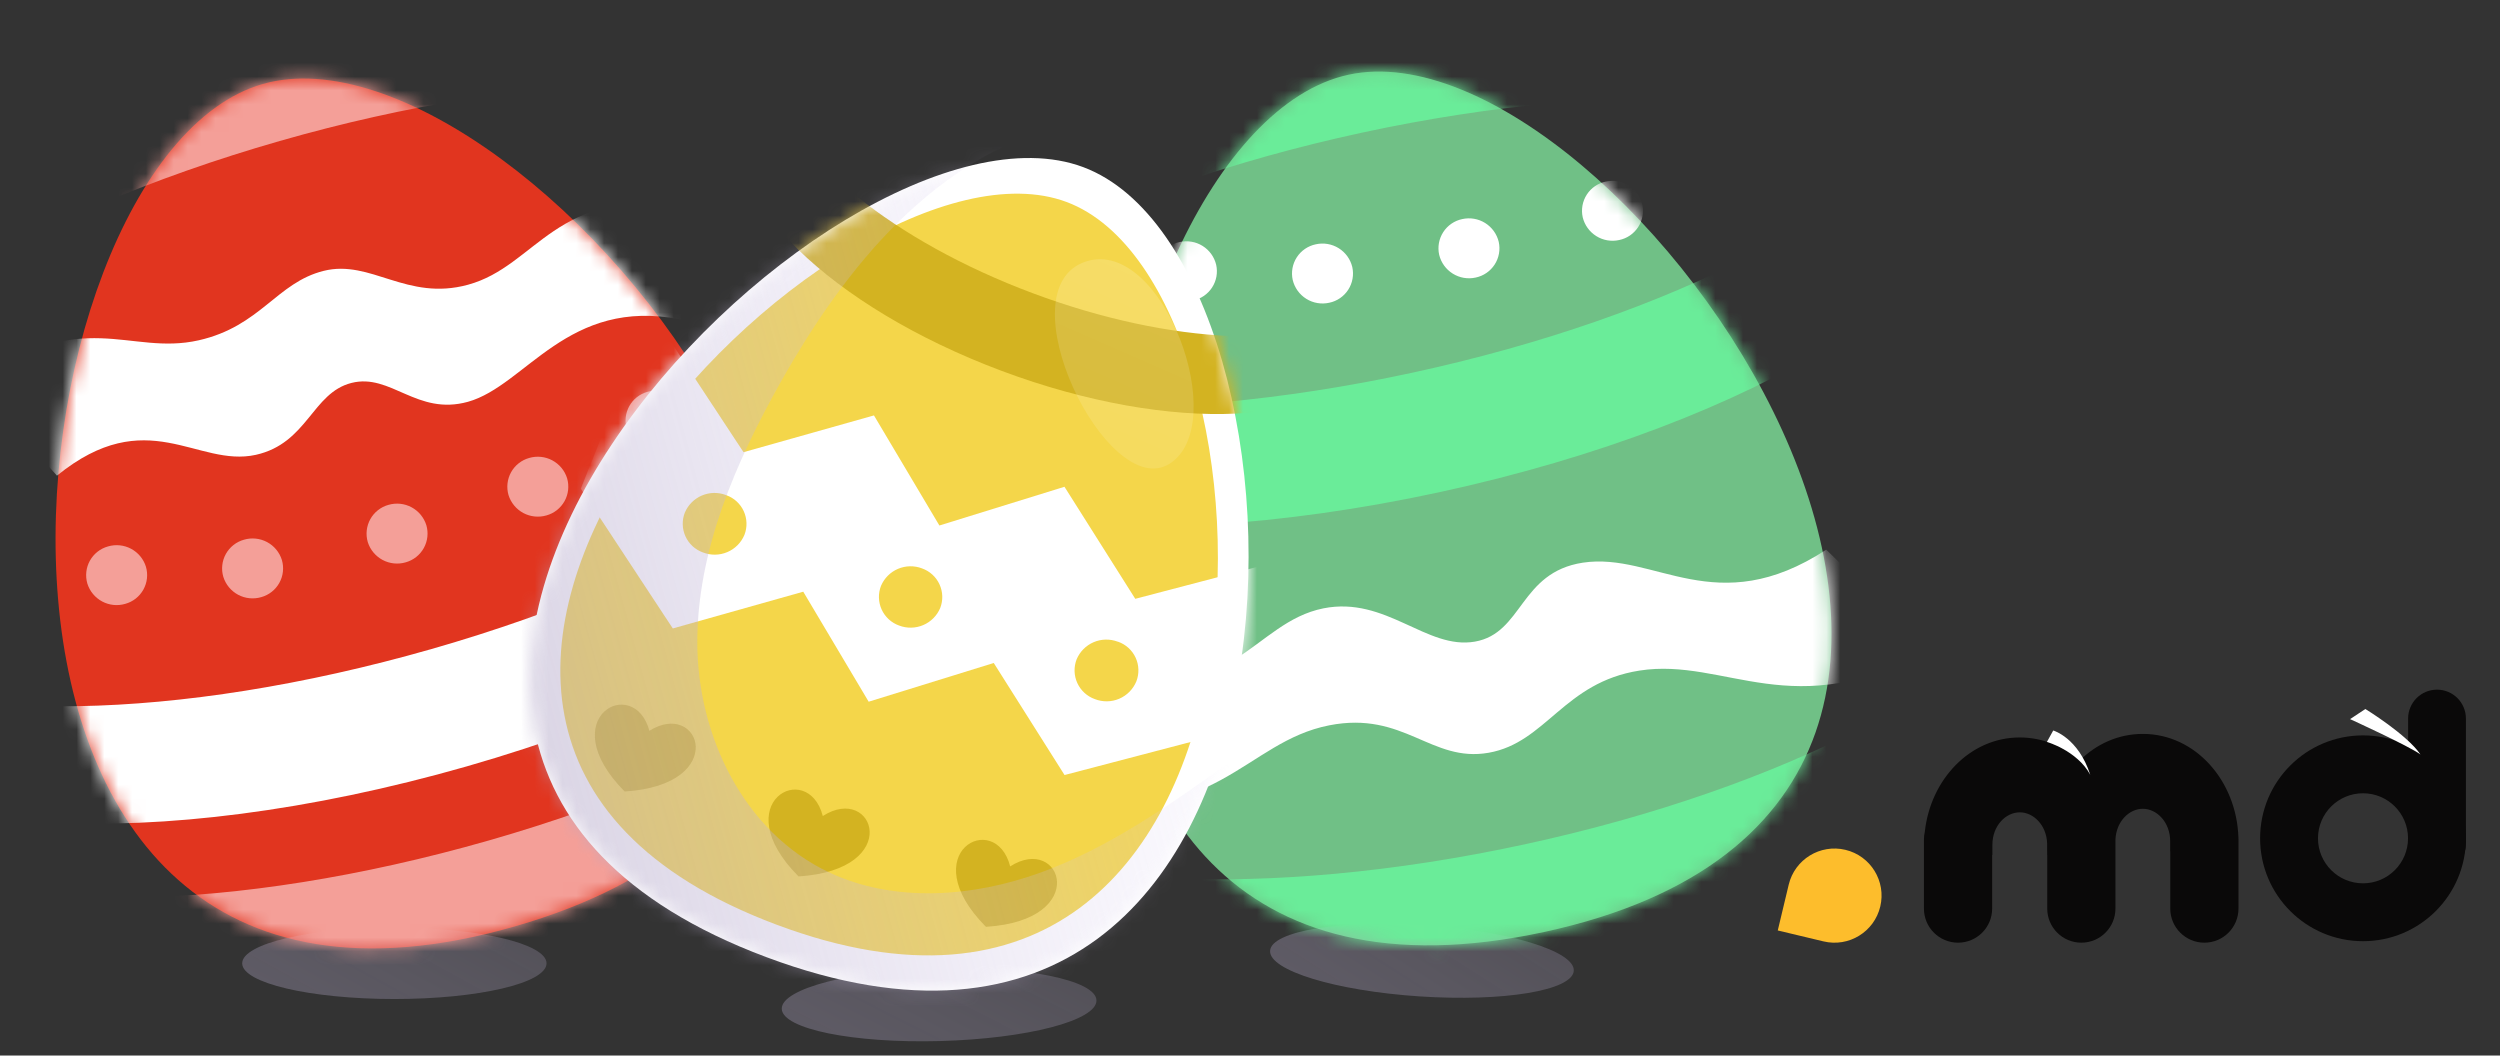
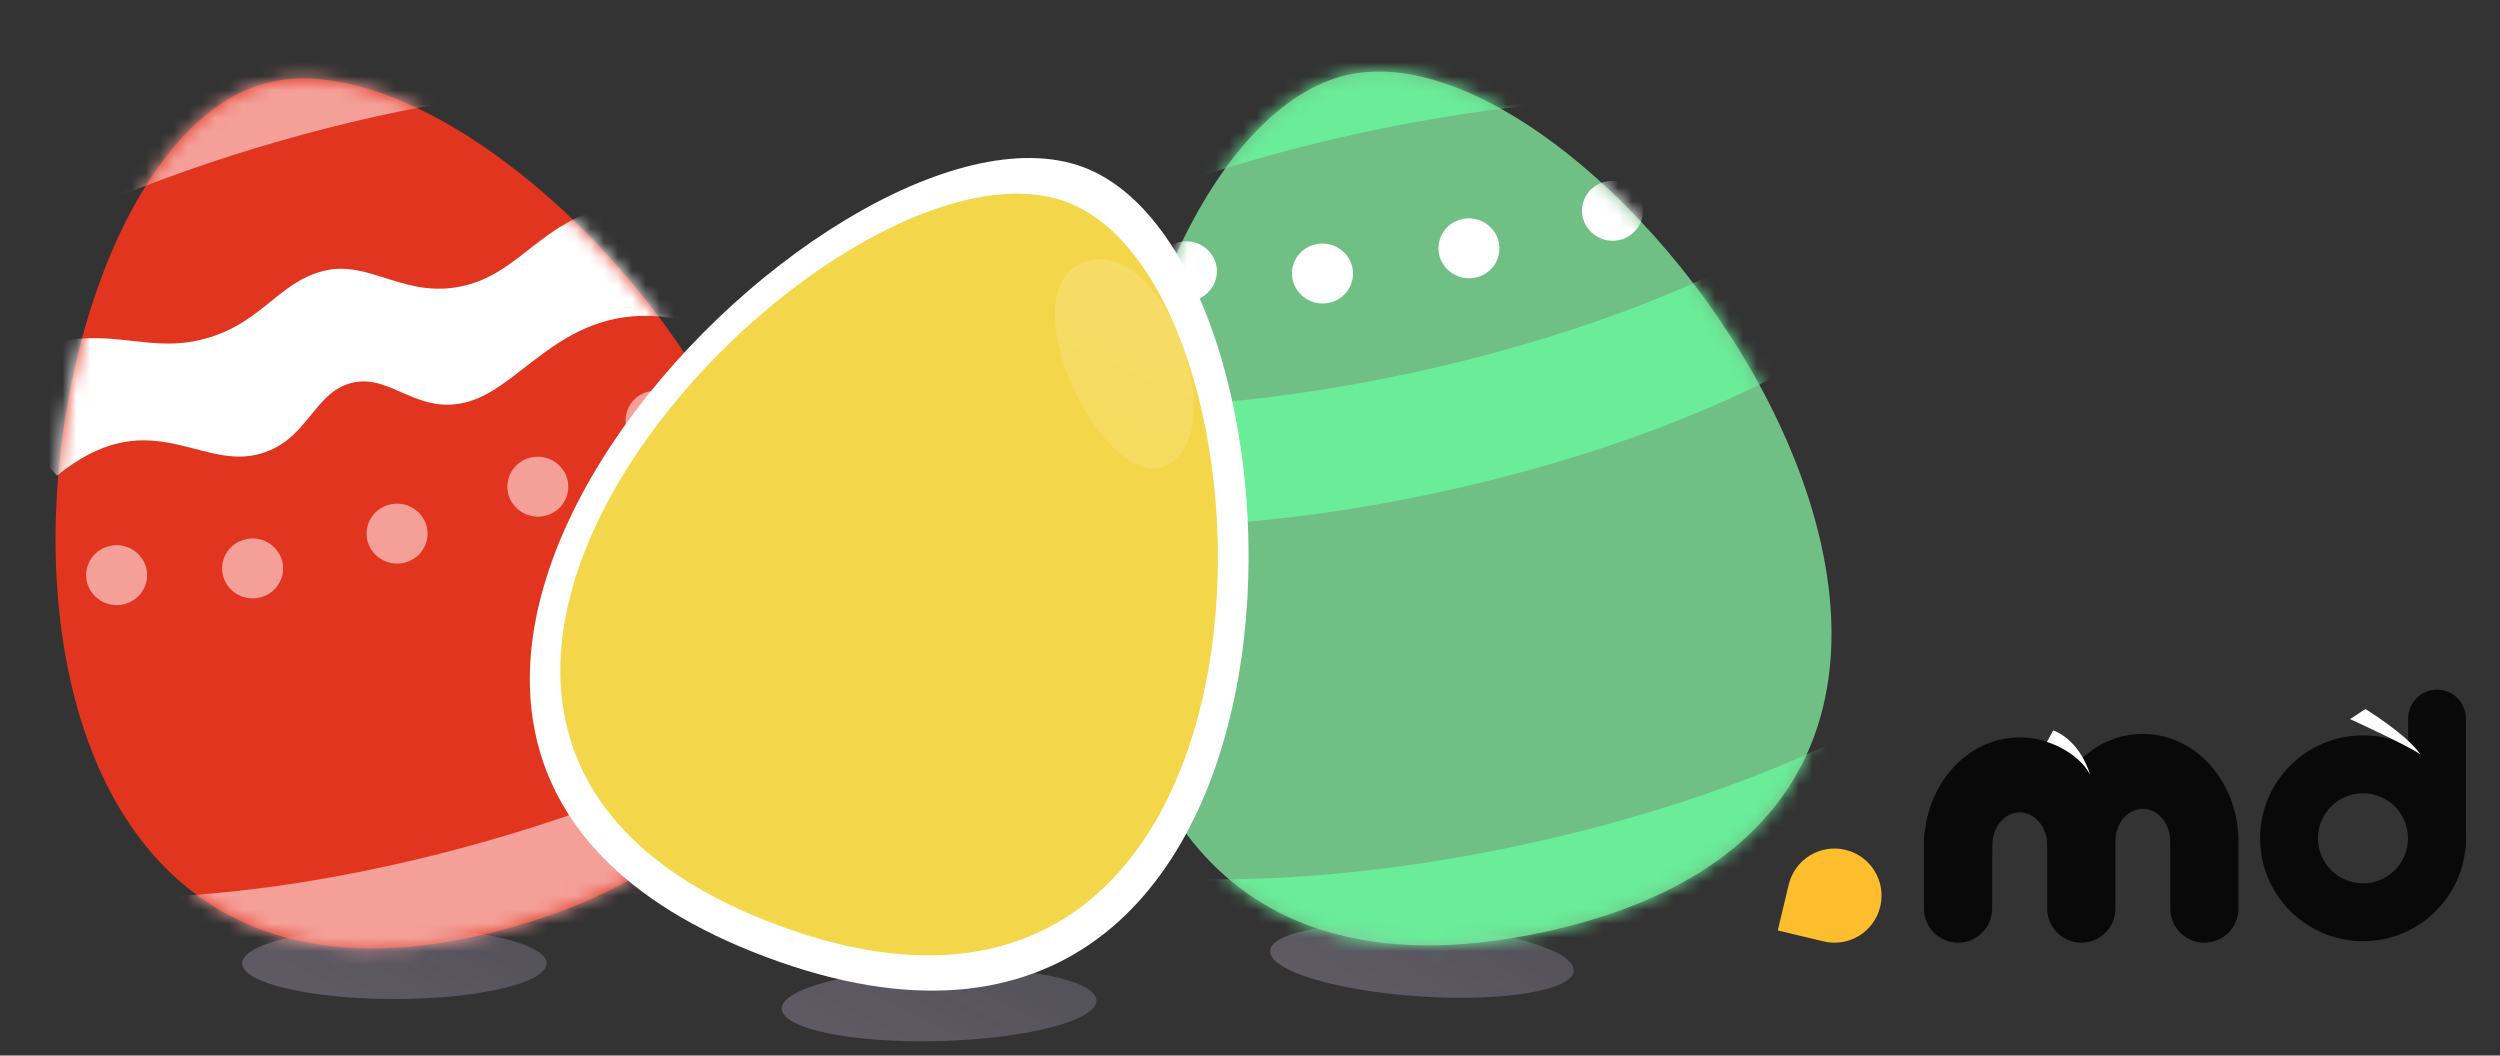
<svg xmlns="http://www.w3.org/2000/svg" width="180" height="76" viewBox="0 0 180 76" fill="none">
  <rect x="0" y="0" width="180" height="76" fill="#333333" stroke="none" />
  <path d="M132.871 61.188C134.691 61.623 135.815 63.452 135.379 65.272C134.944 67.093 133.116 68.216 131.295 67.781L127.999 66.993L128.787 63.697C129.222 61.876 131.051 60.753 132.871 61.188Z" fill="#FDBD2C" />
  <path fill-rule="evenodd" clip-rule="evenodd" d="M170.137 63.599C168.347 63.599 166.895 62.148 166.895 60.357C166.895 58.567 168.347 57.116 170.137 57.116C171.927 57.116 173.378 58.567 173.378 60.357C173.378 62.148 171.927 63.599 170.137 63.599ZM170.137 67.766C166.045 67.766 162.728 64.449 162.728 60.357C162.728 56.265 166.045 52.948 170.137 52.948C174.229 52.948 177.546 56.265 177.546 60.357C177.546 64.449 174.229 67.766 170.137 67.766Z" fill="#0A0909" />
  <path d="M177.546 51.736C177.546 50.587 176.614 49.655 175.465 49.655C174.316 49.655 173.384 50.587 173.384 51.736V60.742C173.384 61.891 174.316 62.823 175.465 62.823C176.614 62.823 177.546 61.891 177.546 60.742V51.736Z" fill="#0A0909" />
  <path d="M169.206 51.777C169.206 51.777 173.491 53.732 174.274 54.324C173.3 52.884 170.306 51.048 170.306 51.048L169.206 51.777Z" fill="white" />
  <path fill-rule="evenodd" clip-rule="evenodd" d="M149.718 54.778C150.921 53.579 152.509 52.841 154.282 52.841C158.082 52.841 161.033 56.233 161.166 60.288C161.169 60.338 161.171 60.389 161.171 60.441V65.418C161.171 66.774 160.071 67.873 158.715 67.873C157.359 67.873 156.259 66.774 156.259 65.418V61.298H156.253V60.573C156.253 59.19 155.286 58.232 154.282 58.232C153.306 58.232 152.366 59.136 152.312 60.455V65.418C152.312 66.774 151.213 67.873 149.857 67.873C148.5 67.873 147.401 66.774 147.401 65.418V61.553H147.395V61.298H147.393V60.71C147.34 59.391 146.399 58.488 145.424 58.488C144.419 58.488 143.452 59.446 143.452 60.828V61.553H143.435V65.418C143.435 66.774 142.335 67.873 140.979 67.873C139.623 67.873 138.523 66.774 138.523 65.418V60.441C138.523 60.25 138.545 60.065 138.586 59.888C138.996 56.129 141.83 53.097 145.424 53.097C147.067 53.097 148.551 53.731 149.718 54.778Z" fill="#0A0909" />
  <path d="M147.378 53.419C147.378 53.419 149.549 54.029 150.5 55.789C149.635 53.107 147.832 52.596 147.832 52.596L147.378 53.419Z" fill="white" />
  <path d="M13.766 42.862C13.766 48.906 15.377 53.598 18.6 56.938C21.823 60.279 26.3 61.952 32.031 61.958C37.733 61.958 42.215 60.303 45.479 56.992C48.743 53.681 50.396 49.046 50.44 43.087V35.378C50.44 29.191 48.821 24.36 45.585 20.886C42.349 17.412 37.854 15.676 32.102 15.68C26.442 15.68 21.98 17.387 18.715 20.8C15.451 24.214 13.797 29.003 13.755 35.168L13.766 42.862ZM24.072 35.315C24.072 31.251 24.724 28.229 26.028 26.25C27.332 24.27 29.358 23.279 32.106 23.275C34.833 23.275 36.847 24.229 38.148 26.136C39.45 28.044 40.125 30.947 40.175 34.845V42.862C40.175 46.801 39.511 49.704 38.183 51.571C36.856 53.437 34.806 54.37 32.035 54.37C29.358 54.37 27.367 53.458 26.063 51.634C24.759 49.809 24.095 46.978 24.072 43.141V35.315Z" fill="#1D1D1B" />
  <path d="M18.913 6.049C38.077 0.557 81.314 54.017 37.04 66.709C-7.234 79.4 -0.252 11.54 18.913 6.049Z" fill="#E1351F" />
  <g style="mix-blend-mode:multiply">
    <path d="M39.351 69.36C39.351 70.78 34.446 71.929 28.394 71.929C22.342 71.929 17.438 70.78 17.438 69.36C17.438 67.939 22.344 66.79 28.394 66.79C34.444 66.79 39.351 67.941 39.351 69.36Z" fill="url(#paint0_linear_364_5626)" />
  </g>
  <mask id="mask0_364_5626" style="mask-type:luminance" maskUnits="userSpaceOnUse" x="3" y="5" width="54" height="64">
    <path d="M18.913 6.049C38.077 0.557 81.314 54.017 37.04 66.709C-7.234 79.4 -0.252 11.54 18.913 6.049Z" fill="white" />
  </mask>
  <g mask="url(#mask0_364_5626)">
    <path d="M-1.943 27.571C5.974 21.948 9.26 25.642 14.306 24.502C18.766 23.492 19.913 20.348 23.306 19.502C26.699 18.655 29.28 21.708 33.693 20.502C38.687 19.138 39.913 13.477 49.475 14.738L49.001 23C40.871 21.38 37.868 27.76 33.693 28.929C30.007 29.952 28.142 26.853 25.306 27.571C22.47 28.29 22.152 31.913 18.422 32.748C14.199 33.684 10.594 28.979 4.101 34.247" fill="white" />
    <path d="M10.507 40.804C10.587 41.077 10.612 41.363 10.581 41.646C10.549 41.929 10.461 42.203 10.323 42.452C10.184 42.701 9.998 42.919 9.774 43.096C9.551 43.272 9.294 43.401 9.02 43.477C8.463 43.641 7.865 43.579 7.354 43.305C6.843 43.031 6.461 42.568 6.288 42.014C6.209 41.741 6.184 41.455 6.216 41.172C6.247 40.889 6.335 40.616 6.473 40.367C6.612 40.119 6.798 39.9 7.022 39.724C7.245 39.548 7.502 39.419 7.776 39.343C8.332 39.179 8.93 39.24 9.441 39.514C9.952 39.787 10.335 40.25 10.507 40.804Z" fill="#F49F98" />
    <path d="M20.296 40.32C20.376 40.593 20.401 40.88 20.369 41.163C20.338 41.446 20.25 41.72 20.112 41.968C19.974 42.217 19.787 42.436 19.563 42.612C19.34 42.788 19.083 42.918 18.809 42.994C18.253 43.157 17.654 43.095 17.143 42.822C16.633 42.548 16.25 42.084 16.078 41.531C15.998 41.258 15.973 40.971 16.005 40.689C16.036 40.406 16.124 40.132 16.262 39.884C16.401 39.635 16.587 39.417 16.811 39.241C17.034 39.065 17.291 38.935 17.565 38.859C18.121 38.695 18.719 38.757 19.23 39.03C19.741 39.303 20.124 39.767 20.296 40.32Z" fill="#F49F98" />
    <path d="M30.697 37.814C30.777 38.087 30.802 38.374 30.77 38.657C30.738 38.939 30.651 39.213 30.512 39.462C30.374 39.711 30.187 39.929 29.964 40.105C29.74 40.282 29.484 40.411 29.21 40.488C28.653 40.651 28.055 40.588 27.545 40.315C27.034 40.041 26.651 39.578 26.478 39.025C26.399 38.751 26.374 38.465 26.406 38.182C26.438 37.9 26.526 37.626 26.664 37.377C26.802 37.129 26.988 36.91 27.212 36.734C27.435 36.557 27.692 36.427 27.966 36.351C28.522 36.188 29.12 36.249 29.631 36.523C30.142 36.797 30.525 37.261 30.697 37.814Z" fill="#F49F98" />
    <path d="M45.127 30.887C45.299 31.44 45.682 31.903 46.192 32.176C46.703 32.45 47.3 32.511 47.856 32.348C48.13 32.272 48.387 32.142 48.61 31.966C48.834 31.79 49.02 31.572 49.158 31.323C49.297 31.075 49.385 30.801 49.416 30.518C49.448 30.236 49.423 29.949 49.343 29.676C49.171 29.123 48.788 28.659 48.278 28.386C47.767 28.112 47.168 28.05 46.612 28.213C46.338 28.289 46.082 28.419 45.858 28.595C45.635 28.771 45.448 28.99 45.31 29.239C45.172 29.488 45.085 29.762 45.053 30.044C45.022 30.327 45.047 30.614 45.127 30.887Z" fill="#F49F98" />
    <path d="M36.613 35.646C36.786 36.2 37.169 36.663 37.679 36.937C38.19 37.21 38.788 37.272 39.344 37.11C39.618 37.033 39.875 36.904 40.099 36.727C40.322 36.551 40.508 36.333 40.647 36.084C40.785 35.835 40.873 35.561 40.905 35.278C40.936 34.996 40.911 34.709 40.832 34.436C40.66 33.883 40.277 33.42 39.766 33.146C39.256 32.872 38.658 32.81 38.102 32.973C37.828 33.049 37.572 33.179 37.348 33.355C37.124 33.531 36.938 33.75 36.799 33.999C36.661 34.247 36.573 34.521 36.541 34.804C36.509 35.087 36.534 35.373 36.613 35.646Z" fill="#F49F98" />
-     <path d="M70.077 28.951C72.474 36.972 56.146 48.72 33.601 55.181C11.056 61.642 -9.178 60.366 -11.578 52.346C-12.019 50.873 -11.831 49.28 -11.095 47.614C-4.216 52.126 12.646 52.007 31.072 46.729C49.499 41.451 63.761 32.649 67.065 25.221C68.603 26.235 69.631 27.479 70.077 28.951Z" fill="white" />
    <path d="M-18.868 27.928C-21.264 19.908 -4.937 8.159 17.608 1.7C40.153 -4.759 60.387 -3.485 62.788 4.534C63.228 6.008 63.042 7.6 62.306 9.266C55.427 4.753 38.566 4.872 20.139 10.152C1.712 15.433 -12.548 24.23 -15.852 31.658C-17.397 30.645 -18.431 29.401 -18.868 27.928Z" fill="#F49F98" />
    <path d="M74.197 42.737C76.594 50.756 60.266 62.505 37.721 68.966C15.176 75.426 -5.058 74.151 -7.458 66.13C-7.899 64.658 -7.713 63.064 -6.977 61.398C-0.097 65.911 16.766 65.792 35.193 60.514C53.619 55.235 67.878 46.434 71.182 39.006C72.723 40.021 73.757 41.263 74.197 42.737Z" fill="#F49F98" />
  </g>
  <path d="M89.533 41.771C89.134 47.801 90.432 52.589 93.427 56.135C96.422 59.681 100.779 61.647 106.497 62.031C112.186 62.408 116.768 61.052 120.243 57.964C123.718 54.876 125.674 50.36 126.111 44.417L126.62 36.725C127.029 30.551 125.733 25.624 122.733 21.944C119.733 18.263 115.364 16.235 109.623 15.859C103.976 15.485 99.411 16.893 95.928 20.084C92.445 23.274 90.479 27.944 90.03 34.093L89.533 41.771ZM100.314 34.921C100.583 30.866 101.433 27.893 102.865 26.004C104.296 24.115 106.383 23.26 109.126 23.437C111.846 23.617 113.793 24.702 114.966 26.692C116.139 28.681 116.621 31.622 116.413 35.515L115.884 43.514C115.624 47.445 114.77 50.298 113.322 52.072C111.874 53.847 109.767 54.643 107.002 54.46C104.33 54.284 102.404 53.242 101.224 51.335C100.043 49.429 99.568 46.56 99.798 42.729L100.314 34.921Z" fill="#1D1D1B" />
  <path d="M97.099 5.378C116.585 1.164 156.197 57.362 111.181 67.102C66.166 76.842 77.613 9.591 97.099 5.378Z" fill="#70C086" />
  <g style="mix-blend-mode:multiply">
    <path d="M113.312 69.9C113.218 71.317 108.248 72.14 102.21 71.74C96.171 71.341 91.353 69.87 91.447 68.453C91.541 67.036 96.512 66.213 102.549 66.613C108.586 67.012 113.405 68.484 113.312 69.9Z" fill="url(#paint1_linear_364_5626)" />
  </g>
  <mask id="mask1_364_5626" style="mask-type:luminance" maskUnits="userSpaceOnUse" x="79" y="5" width="53" height="64">
    <path d="M97.099 5.378C116.585 1.164 156.197 57.362 111.181 67.102C66.166 76.842 77.613 9.591 97.099 5.378Z" fill="white" />
  </mask>
  <g mask="url(#mask1_364_5626)">
-     <path d="M76.006 57.855C87.684 59.58 89.599 53.425 95.703 52.224C101.1 51.164 103.037 54.93 107.186 54.198C111.334 53.465 112.59 49.135 118.043 48.282C124.214 47.314 129.182 52.257 138.876 46.758L131.488 39.576C123.546 44.766 119.14 39.731 113.966 40.512C109.402 41.211 109.658 45.596 106.186 46.198C102.713 46.8 99.798 42.905 95.29 43.8C90.191 44.823 88.851 50.878 78.916 48.845" fill="white" />
    <path d="M87.565 19.064C87.627 19.342 87.633 19.63 87.583 19.91C87.532 20.19 87.427 20.458 87.272 20.697C87.118 20.936 86.917 21.142 86.682 21.303C86.448 21.464 86.183 21.576 85.904 21.634C85.338 21.76 84.746 21.659 84.254 21.352C83.762 21.045 83.411 20.557 83.276 19.994C83.214 19.716 83.208 19.428 83.259 19.148C83.309 18.869 83.414 18.601 83.569 18.362C83.723 18.123 83.924 17.918 84.159 17.757C84.393 17.596 84.658 17.484 84.936 17.426C85.502 17.299 86.094 17.4 86.586 17.706C87.078 18.013 87.43 18.501 87.565 19.064Z" fill="white" />
    <path d="M97.365 19.228C97.427 19.506 97.433 19.794 97.382 20.074C97.332 20.354 97.227 20.622 97.072 20.861C96.918 21.1 96.717 21.306 96.482 21.467C96.247 21.628 95.983 21.74 95.704 21.798C95.138 21.924 94.546 21.823 94.054 21.516C93.562 21.209 93.211 20.721 93.075 20.157C93.014 19.88 93.008 19.593 93.058 19.312C93.109 19.032 93.214 18.765 93.369 18.526C93.523 18.287 93.724 18.082 93.958 17.921C94.193 17.76 94.457 17.648 94.736 17.59C95.302 17.463 95.894 17.564 96.386 17.87C96.878 18.177 97.23 18.665 97.365 19.228Z" fill="white" />
    <path d="M107.909 17.414C107.971 17.692 107.976 17.98 107.926 18.26C107.876 18.54 107.77 18.807 107.616 19.046C107.461 19.285 107.261 19.491 107.026 19.652C106.791 19.813 106.527 19.926 106.248 19.984C105.683 20.11 105.09 20.008 104.599 19.701C104.107 19.395 103.755 18.907 103.62 18.344C103.558 18.066 103.553 17.778 103.603 17.498C103.654 17.218 103.759 16.951 103.914 16.712C104.068 16.473 104.268 16.267 104.503 16.106C104.738 15.945 105.002 15.832 105.28 15.774C105.846 15.648 106.439 15.749 106.931 16.056C107.422 16.363 107.774 16.851 107.909 17.414Z" fill="white" />
    <path d="M122.764 11.455C122.9 12.018 123.251 12.505 123.742 12.812C124.234 13.118 124.826 13.22 125.391 13.093C125.67 13.036 125.934 12.923 126.169 12.762C126.403 12.601 126.604 12.396 126.758 12.157C126.913 11.918 127.018 11.651 127.069 11.371C127.119 11.091 127.113 10.803 127.052 10.526C126.916 9.962 126.565 9.474 126.073 9.167C125.581 8.86 124.989 8.759 124.423 8.885C124.144 8.943 123.88 9.056 123.645 9.217C123.411 9.378 123.21 9.584 123.056 9.823C122.902 10.062 122.796 10.329 122.746 10.61C122.696 10.89 122.702 11.177 122.764 11.455Z" fill="white" />
    <path d="M113.955 15.642C114.09 16.206 114.442 16.693 114.934 17C115.425 17.307 116.018 17.408 116.583 17.282C116.862 17.224 117.126 17.112 117.361 16.951C117.596 16.79 117.796 16.584 117.951 16.345C118.105 16.106 118.211 15.838 118.261 15.558C118.311 15.278 118.306 14.991 118.244 14.713C118.109 14.15 117.758 13.662 117.266 13.355C116.775 13.049 116.183 12.947 115.617 13.073C115.339 13.131 115.074 13.243 114.839 13.404C114.605 13.565 114.404 13.771 114.249 14.01C114.095 14.249 113.989 14.517 113.938 14.797C113.888 15.077 113.893 15.364 113.955 15.642Z" fill="white" />
    <path d="M141.758 11.676C143.62 19.838 126.552 30.482 103.63 35.44C80.707 40.398 60.602 37.79 58.736 29.628C58.394 28.13 58.686 26.552 59.531 24.938C66.097 29.895 82.93 30.89 101.665 26.84C120.4 22.79 135.212 14.949 138.999 7.756C140.466 8.868 141.41 10.177 141.758 11.676Z" fill="#6AEC99" />
    <path d="M57.955 24.715C56.094 16.554 73.162 5.909 96.084 0.953C119.006 -4.003 139.112 -1.396 140.977 6.763C141.32 8.264 141.029 9.839 140.184 11.453C133.618 6.496 116.786 5.502 98.051 9.554C79.315 13.605 64.505 21.442 60.718 28.636C59.243 27.523 58.294 26.213 57.955 24.715Z" fill="#6AEC99" />
    <path d="M149.84 45.637C151.702 53.797 134.634 64.441 111.712 69.399C88.789 74.357 68.684 71.749 66.818 63.587C66.476 62.088 66.766 60.511 67.611 58.897C74.177 63.854 91.011 64.849 109.747 60.799C128.482 56.748 143.29 48.908 147.077 41.714C148.548 42.829 149.498 44.137 149.84 45.637Z" fill="#6AEC99" />
  </g>
  <g style="mix-blend-mode:multiply">
    <path d="M67.687 74.956C61.43 75.126 56.326 74.087 56.287 72.636C56.248 71.186 61.288 69.873 67.545 69.704C73.802 69.534 78.905 70.573 78.945 72.024C78.984 73.474 73.944 74.787 67.687 74.956Z" fill="url(#paint2_linear_364_5626)" />
  </g>
  <path d="M77.993 12.033C96.161 18.834 97.143 84.621 55.168 68.91C13.194 53.2 59.82 5.232 77.993 12.033Z" fill="white" />
  <path d="M76.797 14.544C93.419 20.766 94.317 80.952 55.916 66.579C17.515 52.207 60.172 8.323 76.797 14.544Z" fill="#F4D64A" />
  <mask id="mask2_364_5626" style="mask-type:luminance" maskUnits="userSpaceOnUse" x="38" y="11" width="52" height="61">
-     <path d="M77.993 12.033C96.329 18.118 97.143 84.621 55.168 68.91C13.193 53.2 59.82 5.232 77.993 12.033Z" fill="white" />
-   </mask>
+     </mask>
  <g mask="url(#mask2_364_5626)">
    <path d="M98.243 25.425C96.11 30.729 84.411 31.307 72.105 26.698C59.798 22.089 51.554 14.049 53.682 8.746C54.106 7.738 54.831 6.885 55.757 6.302C56.941 11.291 64.292 17.346 74.351 21.108C84.41 24.87 94.05 25.176 98.41 22.267C98.686 23.311 98.628 24.416 98.243 25.425Z" fill="#D3B321" />
    <path d="M57.496 63.103C65.122 62.619 62.939 56.382 59.241 58.754C58.164 54.597 52.201 57.785 57.496 63.103ZM46.721 52.64C50.419 50.268 52.596 56.505 44.976 56.989C39.702 51.67 45.664 48.482 46.763 52.639L46.721 52.64ZM72.733 62.381C76.43 60.01 78.609 66.252 70.988 66.731C65.703 61.402 71.665 58.213 72.733 62.381Z" fill="#D3B321" />
    <path d="M41.816 35.182L48.441 45.248L57.834 42.602L62.544 50.523L71.55 47.735L76.647 55.802L88.566 52.678L93.657 39.991L81.739 43.115L76.642 35.048L67.636 37.836L62.925 29.91L53.533 32.557L46.907 22.49L41.816 35.182Z" fill="white" />
    <path d="M53.6 38.509C53.367 39.069 52.923 39.516 52.365 39.752C51.806 39.989 51.177 39.998 50.612 39.776C50.336 39.677 50.082 39.524 49.865 39.325C49.649 39.127 49.475 38.886 49.353 38.619C49.231 38.352 49.164 38.063 49.157 37.769C49.149 37.475 49.2 37.183 49.307 36.91C49.542 36.352 49.987 35.908 50.545 35.673C51.104 35.438 51.732 35.431 52.295 35.654C52.571 35.753 52.824 35.905 53.039 36.103C53.254 36.301 53.428 36.54 53.55 36.806C53.671 37.072 53.738 37.36 53.747 37.653C53.756 37.945 53.706 38.236 53.6 38.509ZM66.382 40.923C65.825 40.711 65.207 40.723 64.658 40.956C64.109 41.189 63.671 41.625 63.436 42.173C63.328 42.446 63.276 42.738 63.283 43.031C63.29 43.325 63.356 43.614 63.477 43.882C63.599 44.149 63.773 44.389 63.989 44.588C64.205 44.787 64.459 44.94 64.736 45.039C65.297 45.254 65.92 45.242 66.473 45.006C67.026 44.77 67.465 44.327 67.697 43.773C67.802 43.5 67.852 43.208 67.843 42.916C67.833 42.623 67.765 42.336 67.642 42.07C67.52 41.804 67.345 41.566 67.129 41.369C66.912 41.172 66.658 41.02 66.382 40.923ZM80.48 46.202C79.918 45.989 79.296 46.001 78.743 46.237C78.191 46.473 77.752 46.915 77.518 47.468C77.412 47.742 77.361 48.034 77.369 48.327C77.377 48.621 77.444 48.909 77.566 49.177C77.688 49.444 77.862 49.684 78.078 49.883C78.294 50.081 78.547 50.235 78.823 50.334C79.389 50.557 80.02 50.549 80.58 50.311C81.14 50.073 81.584 49.624 81.816 49.062C81.923 48.788 81.973 48.495 81.964 48.201C81.956 47.907 81.887 47.618 81.764 47.351C81.641 47.084 81.465 46.845 81.247 46.647C81.029 46.45 80.773 46.298 80.495 46.202L80.48 46.202Z" fill="#F4D64A" />
    <path style="mix-blend-mode:multiply" d="M74.575 9.602C66.26 12.518 60.5 19.914 56.25 27.436C52.956 33.296 50.2 39.635 50.207 46.276C50.213 52.918 53.518 59.895 59.688 62.808C64.396 65.031 70.077 64.599 74.98 62.803C79.884 61.008 84.188 57.969 88.409 54.969C90.023 58.787 88.777 63.144 87.255 67.004C85.33 71.867 82.884 76.686 78.93 80.213C75.857 82.983 71.961 84.814 67.984 86.154C54.467 90.717 38.512 89.506 27.184 81.088C22.646 77.603 18.819 73.279 15.911 68.351C8.475 56.016 5.707 41.423 8.11 27.222C8.943 22.331 10.406 17.444 13.258 13.317C17.13 7.704 23.338 3.863 29.959 1.754C36.58 -0.356 43.628 -0.877 50.594 -0.903C55.11 -0.925 60.077 -0.582 63.323 2.457" fill="url(#paint3_linear_364_5626)" />
  </g>
  <path style="mix-blend-mode:screen" opacity="0.2" d="M78.214 18.82C72.144 20.742 79.733 36.213 84.206 33.39C88.678 30.567 83.722 17.077 78.214 18.82Z" fill="url(#paint4_linear_364_5626)" />
  <defs>
    <linearGradient id="paint0_linear_364_5626" x1="-26.177" y1="164.589" x2="44.563" y2="35.574" gradientUnits="userSpaceOnUse">
      <stop stop-color="#7F738D" />
      <stop offset="1" stop-color="#E4D9FF" stop-opacity="0" />
    </linearGradient>
    <linearGradient id="paint1_linear_364_5626" x1="41.639" y1="160.595" x2="120.743" y2="36.532" gradientUnits="userSpaceOnUse">
      <stop stop-color="#7F738D" />
      <stop offset="1" stop-color="#E4D9FF" stop-opacity="0" />
    </linearGradient>
    <linearGradient id="paint2_linear_364_5626" x1="12.705" y1="171.232" x2="81.051" y2="36.814" gradientUnits="userSpaceOnUse">
      <stop stop-color="#7F738D" />
      <stop offset="1" stop-color="#E4D9FF" stop-opacity="0" />
    </linearGradient>
    <linearGradient id="paint3_linear_364_5626" x1="-27.026" y1="63.411" x2="95.735" y2="29.729" gradientUnits="userSpaceOnUse">
      <stop stop-color="#7F738D" />
      <stop offset="1" stop-color="#E4D9FF" stop-opacity="0" />
    </linearGradient>
    <linearGradient id="paint4_linear_364_5626" x1="76.855" y1="5.641" x2="55.164" y2="55.206" gradientUnits="userSpaceOnUse">
      <stop stop-color="white" />
      <stop offset="1" stop-color="white" stop-opacity="0" />
    </linearGradient>
  </defs>
</svg>